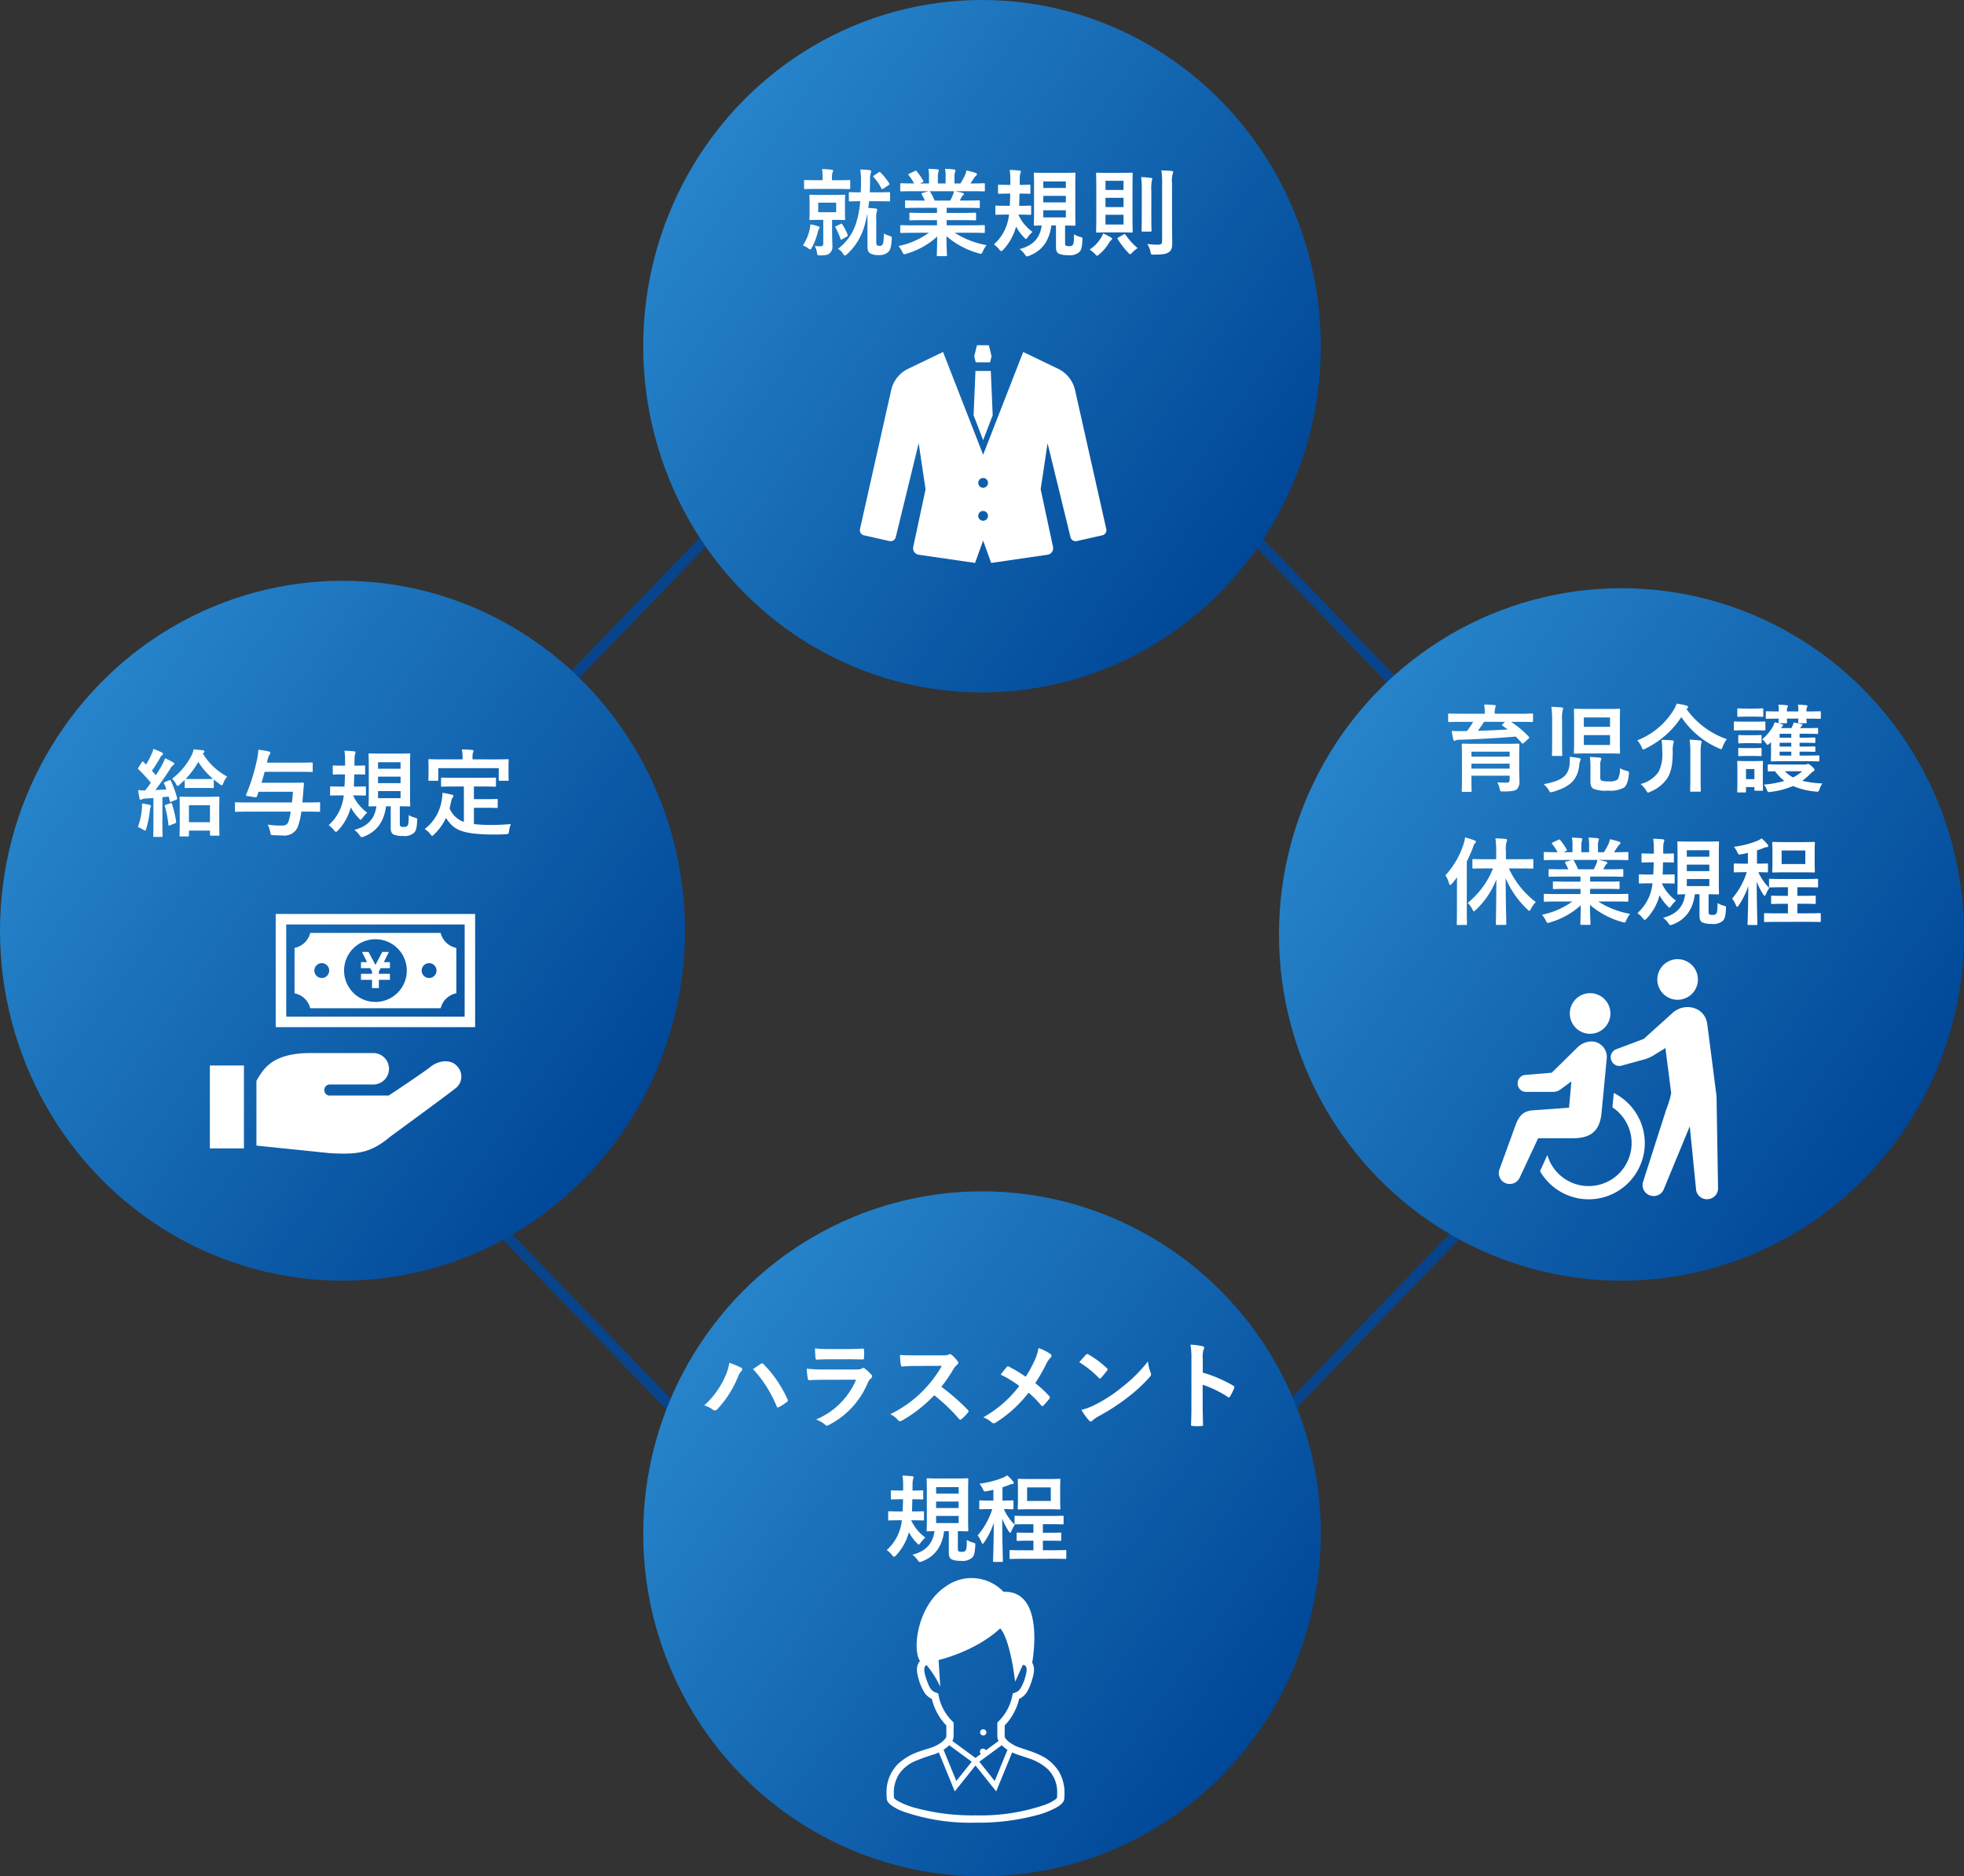
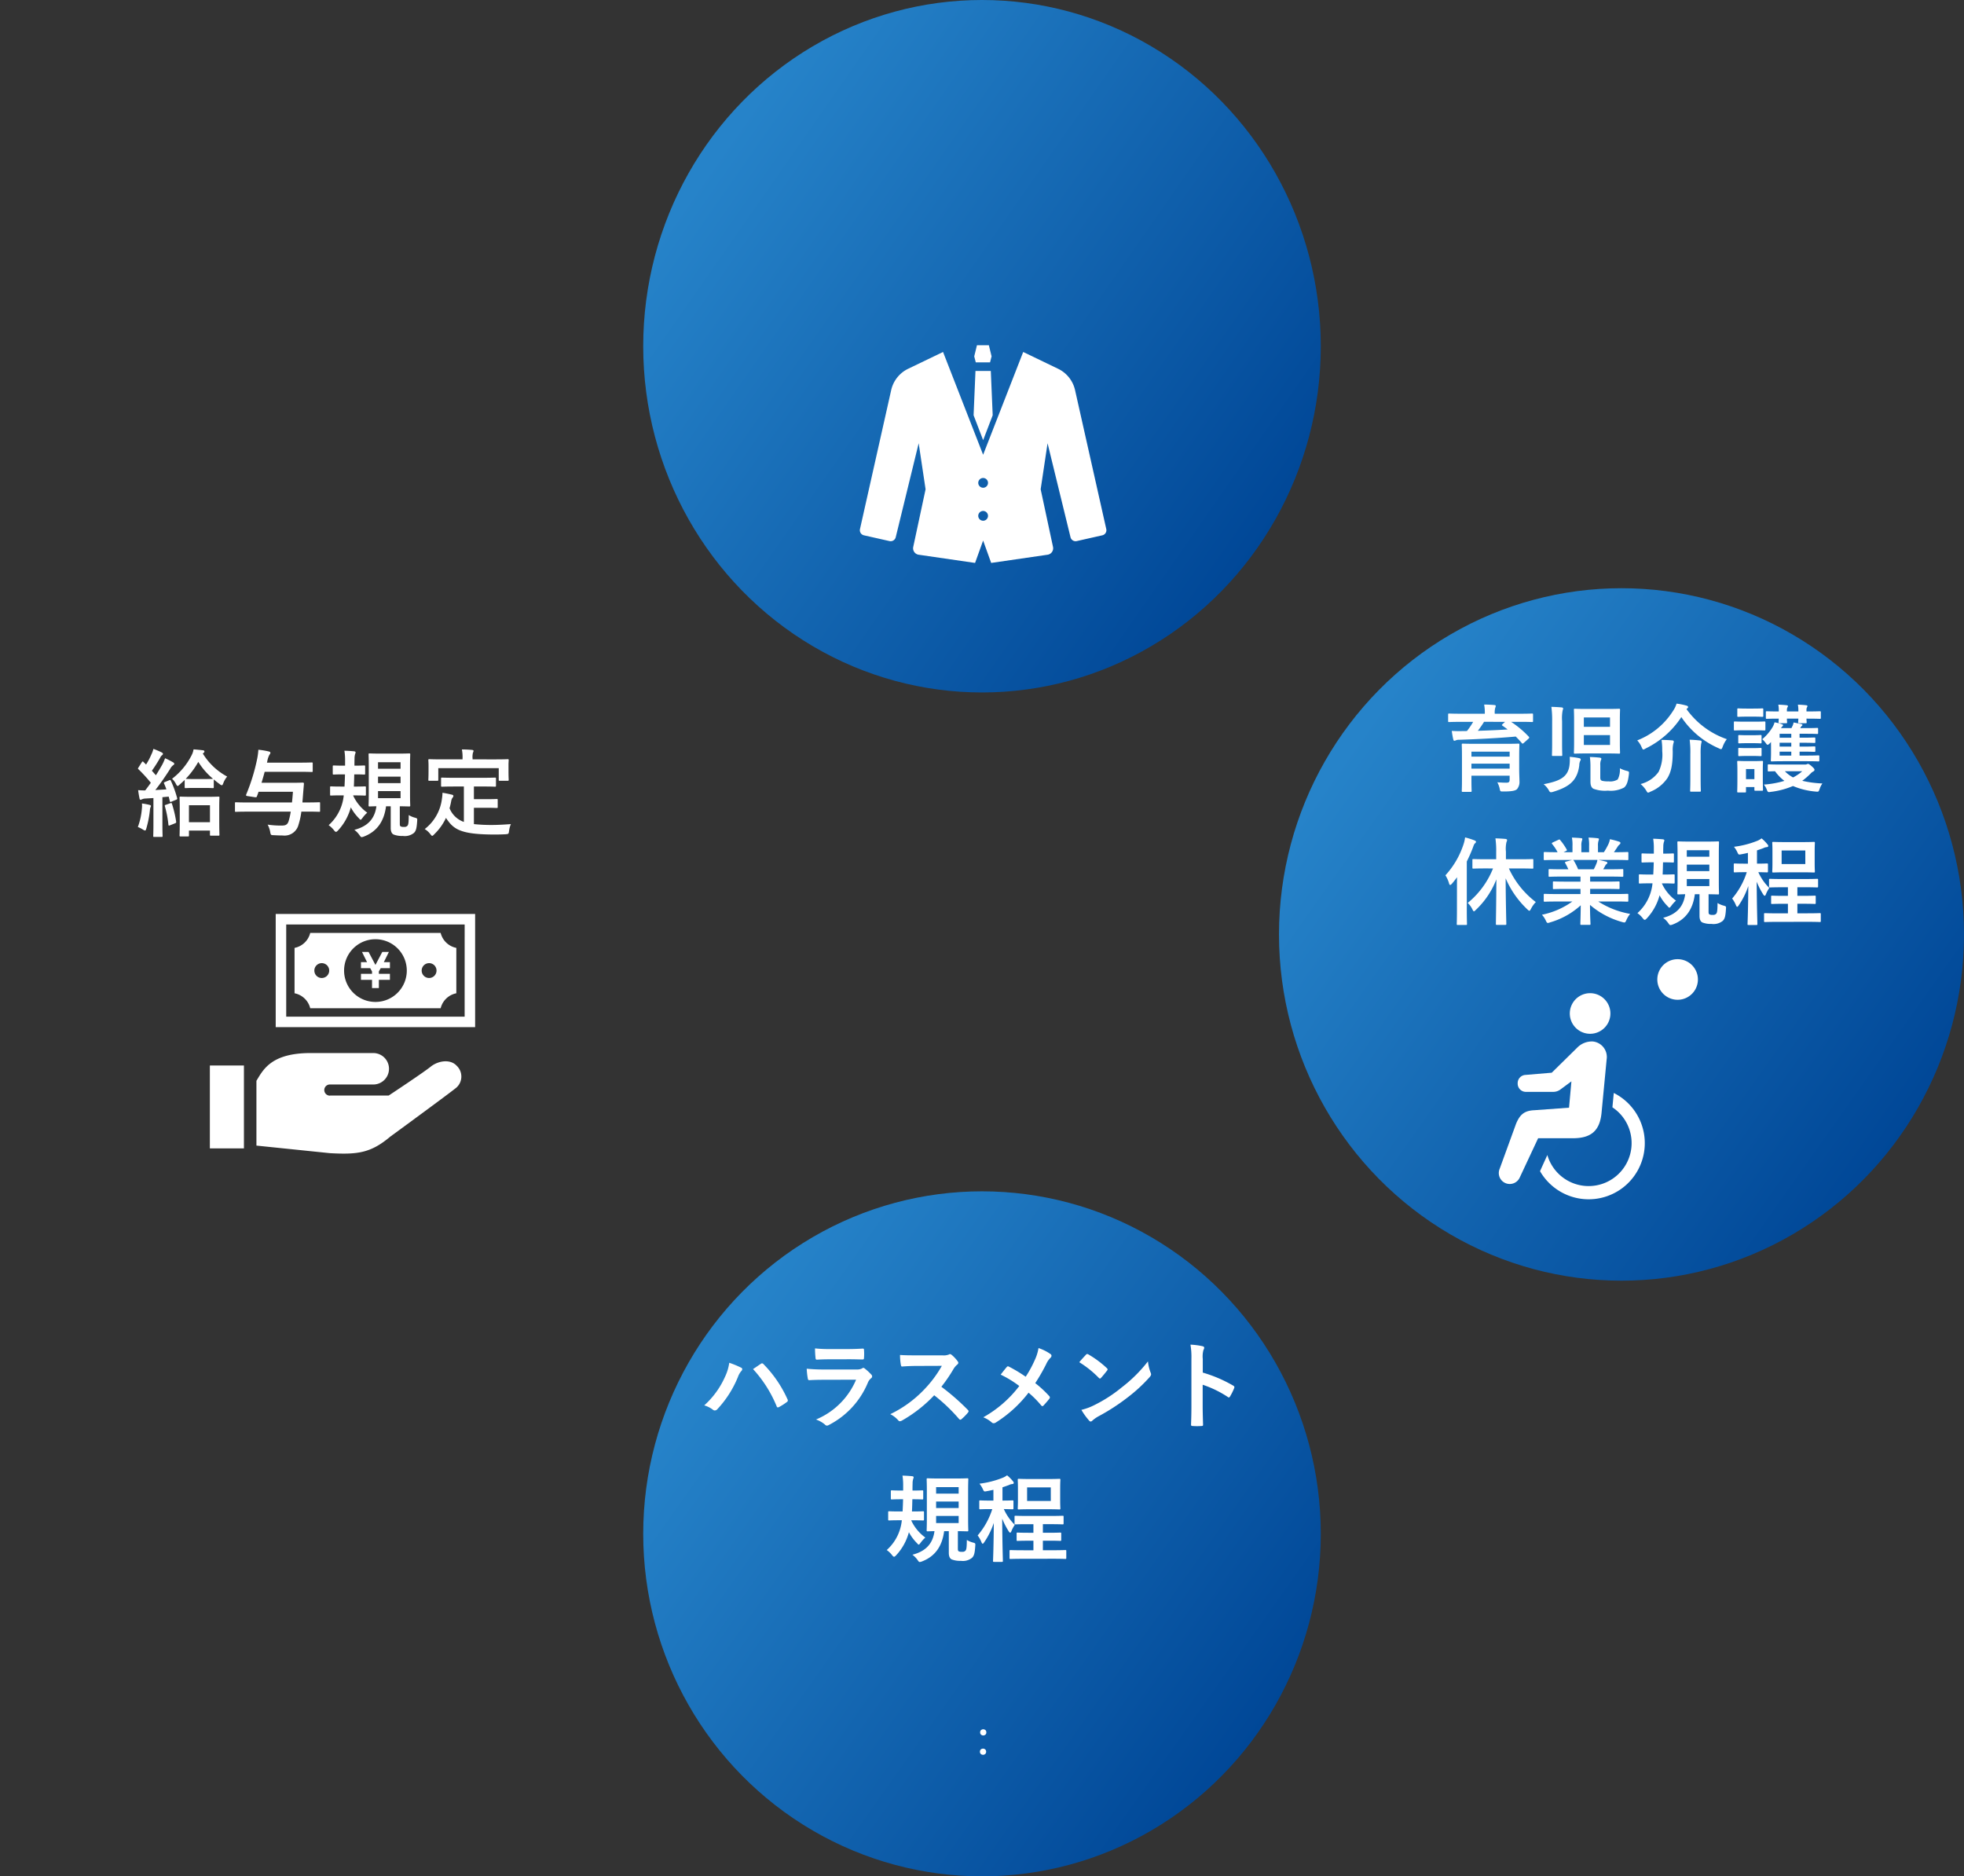
<svg xmlns="http://www.w3.org/2000/svg" width="370.181" height="353.661" viewBox="0 0 370.181 353.661">
  <rect x="0" y="0" width="370.181" height="353.661" fill="#333333" stroke="none" />
  <defs>
    <linearGradient id="a" x1="0.875" y1="0.836" x2="0.08" y2="0.266" gradientUnits="objectBoundingBox">
      <stop offset="0" stop-color="#004797" />
      <stop offset="1" stop-color="#2683c9" />
    </linearGradient>
  </defs>
  <g transform="translate(-979.909 -8935.502)">
    <g transform="translate(1164.76 8981.878) rotate(45)" fill="none">
      <path d="M0,0,194.938,3.587l3.587,194.938L3.587,194.938Z" stroke="none" />
-       <path d="M 2.038 2.038 L 5.551 192.974 L 196.487 196.487 L 192.974 5.551 L 2.038 2.038 M -1.52587890625e-05 -1.52587890625e-05 L 194.938 3.587 L 198.525 198.525 L 3.587 194.938 L -1.52587890625e-05 -1.52587890625e-05 Z" stroke="none" fill="#08448c" />
    </g>
    <ellipse cx="63.856" cy="65.259" rx="63.856" ry="65.259" transform="translate(1101.144 8935.502)" fill="url(#a)" />
-     <ellipse cx="64.557" cy="65.961" rx="64.557" ry="65.961" transform="translate(979.909 9044.969)" fill="url(#a)" />
    <ellipse cx="64.557" cy="65.259" rx="64.557" ry="65.259" transform="translate(1220.976 9046.372)" fill="url(#a)" />
-     <path d="M14.8-8.946c1.512,0,2.016.036,2.124.036.162,0,.18-.018.18-.2v-1.35c0-.18-.018-.2-.18-.2-.108,0-.612.036-2.124.036H13.284c.036-.7.054-1.422.054-2.142a5.19,5.19,0,0,1,.09-1.35,1.368,1.368,0,0,0,.108-.468c0-.126-.09-.2-.27-.234-.612-.054-1.134-.09-1.764-.108a16.453,16.453,0,0,1,.126,2.322c0,.684-.018,1.35-.054,1.98-1.458,0-1.926-.036-2.034-.036-.18,0-.2.018-.2.2v1.35c0,.18.018.2.2.2.09,0,.558-.036,1.944-.036a17.948,17.948,0,0,1-.648,3.654A9.549,9.549,0,0,1,7.29.018,2.989,2.989,0,0,1,8.28.99c.126.2.216.288.324.288s.234-.09.414-.252a11.579,11.579,0,0,0,3.276-5.364,22.548,22.548,0,0,0,.54-2.286c.018.324.018.7.018,1.134v5c0,.738.144,1.17.54,1.386a3.111,3.111,0,0,0,1.62.306A2.408,2.408,0,0,0,16.758.63c.36-.36.576-.864.666-2.412.036-.468-.018-.5-.468-.648a4.8,4.8,0,0,1-1.008-.432c-.054,1.386-.09,1.8-.252,2.052a.572.572,0,0,1-.576.27.634.634,0,0,1-.468-.126c-.108-.09-.144-.252-.144-.612V-5.526a4.447,4.447,0,0,1,.09-1.458.885.885,0,0,0,.09-.36c0-.108-.09-.2-.288-.234L13-7.686l.162-1.26ZM4.05-10.134c-1.368,0-1.818-.036-1.944-.036-.18,0-.2.018-.2.2,0,.108.036.468.036,1.386v1.6c0,.918-.036,1.26-.036,1.386,0,.18.018.2.2.2.126,0,.576-.036,1.944-.036h.468v4.428c0,.414-.144.558-.666.558a7.646,7.646,0,0,1-.936-.072,3.8,3.8,0,0,1,.4,1.206c.09.576.09.576.648.576.972-.018,1.3-.054,1.674-.324a1.642,1.642,0,0,0,.594-1.53c0-.72-.054-1.6-.054-3.114V-5.436h.342c1.368,0,1.818.036,1.926.036.18,0,.2-.018.2-.2,0-.108-.036-.468-.036-1.386v-1.6c0-.918.036-1.278.036-1.386,0-.18-.018-.2-.2-.2-.108,0-.558.036-1.926.036Zm2.9,3.258H3.564v-1.8H6.948Zm.18-4.392c1.6,0,2.16.036,2.268.036.18,0,.2-.018.2-.18v-1.332c0-.18-.018-.2-.2-.2-.108,0-.666.036-2.268.036H6.156v-.432a2.86,2.86,0,0,1,.108-1.008.838.838,0,0,0,.108-.36c0-.09-.108-.162-.288-.18-.594-.072-1.152-.108-1.8-.126a8.557,8.557,0,0,1,.108,1.656v.45H3.33c-1.6,0-2.142-.036-2.25-.036-.162,0-.18.018-.18.2v1.332c0,.162.018.18.18.18.108,0,.648-.036,2.25-.036ZM.666-.612a3.616,3.616,0,0,1,1.08.594.62.62,0,0,0,.306.162c.108,0,.18-.108.342-.4a12.351,12.351,0,0,0,1.08-2.826,2.157,2.157,0,0,1,.234-.648A.463.463,0,0,0,3.834-4c0-.126-.072-.144-.27-.216A7.858,7.858,0,0,0,2.088-4.59a5.7,5.7,0,0,1-.144.99A8.627,8.627,0,0,1,.666-.612ZM14.094-13.806c-.2.144-.216.18-.09.324A8.337,8.337,0,0,1,15.48-11.34c.09.144.162.144.342.036l.972-.648c.234-.162.234-.216.144-.378A10.809,10.809,0,0,0,15.3-14.364c-.072-.072-.108-.108-.162-.108a.45.45,0,0,0-.2.09ZM6.966-4.266c-.234.108-.252.108-.144.288a11.724,11.724,0,0,1,.936,2.124c.072.18.126.18.36.054l.864-.5c.18-.108.2-.162.144-.306A11.275,11.275,0,0,0,8.118-4.572c-.108-.18-.144-.18-.36-.072Zm17.46,1.26A14.949,14.949,0,0,1,18.684-.5,4.3,4.3,0,0,1,19.4.576c.162.342.234.468.4.468a1.381,1.381,0,0,0,.414-.108,14.58,14.58,0,0,0,5.778-3.222C25.974-.144,25.92.9,25.92,1.206c0,.18.018.2.18.2h1.53c.18,0,.2-.018.2-.2,0-.306-.09-1.422-.09-3.564A15.716,15.716,0,0,0,33.786.864a1.926,1.926,0,0,0,.414.09c.18,0,.252-.126.4-.468a5.106,5.106,0,0,1,.7-1.152A16.333,16.333,0,0,1,29.3-3.006h3.2c1.62,0,2.16.036,2.268.036.18,0,.2-.018.2-.2V-4.23c0-.2-.018-.216-.2-.216-.108,0-.648.036-2.268.036H27.774v-.972h2.862c1.764,0,2.376.036,2.484.036.18,0,.2-.018.2-.2V-6.57c0-.2-.018-.216-.2-.216-.108,0-.72.036-2.484.036H27.774V-7.7H31.41c1.728,0,2.3.036,2.412.036.18,0,.2-.018.2-.18V-8.91c0-.18-.018-.2-.2-.2-.108,0-.684.036-2.412.036H30.24l.324-.576a1.255,1.255,0,0,1,.252-.378.312.312,0,0,0,.2-.27c0-.108-.09-.18-.234-.216-.54-.144-.954-.234-1.422-.324h3.15c1.62,0,2.16.036,2.268.036.18,0,.2-.018.2-.2v-1.116c0-.2-.018-.216-.2-.216-.108,0-.648.036-2.268.036h-.252c.252-.36.5-.72.738-1.1a1.815,1.815,0,0,1,.306-.342.371.371,0,0,0,.18-.306c0-.09-.072-.18-.234-.234a15.086,15.086,0,0,0-1.746-.468,3.439,3.439,0,0,1-.306.972,13.347,13.347,0,0,1-.828,1.476H29.25v-1.188a2.812,2.812,0,0,1,.108-.99.847.847,0,0,0,.072-.288c0-.09-.072-.144-.234-.162a17.319,17.319,0,0,0-1.728-.126,7.141,7.141,0,0,1,.108,1.584v1.17H26.118v-1.188a2.812,2.812,0,0,1,.108-.99.946.946,0,0,0,.072-.306q0-.135-.216-.162c-.486-.054-1.188-.09-1.746-.108a7.055,7.055,0,0,1,.108,1.566v1.188H22.77l.432-.216c.234-.126.234-.144.144-.306a10.747,10.747,0,0,0-1.206-1.746c-.108-.144-.162-.162-.342-.072l-1.044.486c-.216.108-.252.18-.144.306a8.549,8.549,0,0,1,1.026,1.548H21.51c-1.62,0-2.16-.036-2.268-.036-.2,0-.216.018-.216.216V-11c0,.18.018.2.216.2.108,0,.648-.036,2.268-.036h2.88l-1.17.324c-.234.072-.216.144-.126.306.2.342.378.7.576,1.134h-1.1c-1.728,0-2.3-.036-2.412-.036-.2,0-.216.018-.216.2v1.062c0,.162.018.18.216.18.108,0,.684-.036,2.412-.036h3.384v.954H23.418c-1.746,0-2.376-.036-2.484-.036-.18,0-.18.018-.18.216v1.026c0,.18,0,.2.18.2.108,0,.738-.036,2.484-.036h2.538v.972H21.51c-1.62,0-2.16-.036-2.268-.036-.2,0-.216.018-.216.216v1.062c0,.18.018.2.216.2.108,0,.648-.036,2.268-.036Zm1.08-6.066a11.293,11.293,0,0,0-.81-1.62c-.054-.072-.09-.126-.144-.144h4.59a3.3,3.3,0,0,1-.2.72c-.18.432-.324.738-.486,1.044Zm24.588,4.7c1.188.018,1.638.036,1.764.036.18,0,.2-.018.2-.2,0-.108-.036-.774-.036-2.16v-5.22c0-1.422.036-2.088.036-2.2,0-.2-.018-.216-.2-.216-.126,0-.63.036-2.142.036h-3.15c-1.512,0-2.034-.036-2.142-.036-.2,0-.216.018-.216.216,0,.108.036.774.036,2.2V-6.7c0,1.386-.036,2.034-.036,2.16,0,.18.018.2.216.2.072,0,.414-.018,1.26-.036-.306,2.358-1.638,3.8-4.158,4.446a4.439,4.439,0,0,1,.954.972c.2.288.27.4.432.4a1.381,1.381,0,0,0,.414-.108C45.72.414,47.124-1.44,47.5-4.374h.882v4.1c0,.648.2,1.062.54,1.224a4.268,4.268,0,0,0,1.728.27,2.747,2.747,0,0,0,2.07-.54c.414-.36.558-.864.648-2.268.036-.486.036-.5-.4-.63a4.219,4.219,0,0,1-1.188-.5C51.768-1.53,51.75-.864,51.5-.666a.738.738,0,0,1-.612.18,1.191,1.191,0,0,1-.63-.09c-.144-.09-.162-.252-.162-.558Zm.144-1.53H45.99V-7.236h4.248ZM45.99-8.73V-9.954h4.248V-8.73Zm0-3.942h4.248v1.224H45.99Zm-4.428,2.286c1.278,0,1.692.036,1.8.036.18,0,.2-.018.2-.2v-1.314c0-.18-.018-.2-.2-.2-.108,0-.522.036-1.782.036h-.036c0-.45,0-.882.018-1.3a3.035,3.035,0,0,1,.108-.882.988.988,0,0,0,.09-.324c0-.108-.108-.18-.288-.2-.612-.054-1.134-.09-1.818-.108A11.115,11.115,0,0,1,39.78-13v.972h-.342c-1.26,0-1.674-.036-1.782-.036-.18,0-.2.018-.2.2v1.314c0,.18.018.2.2.2.108,0,.522-.036,1.782-.036h.324c-.018.828-.054,1.62-.09,2.3H39.06c-1.368,0-1.818-.036-1.926-.036-.162,0-.18.018-.18.2v1.314c0,.2.018.216.18.216.108,0,.558-.036,1.926-.036h.468A8.651,8.651,0,0,1,36.684-.81a4.732,4.732,0,0,1,.972.918c.18.234.288.342.414.342.108,0,.234-.108.432-.324a10.24,10.24,0,0,0,2.358-4.3,8.543,8.543,0,0,0,1.494,2.034c.18.2.27.306.36.306s.18-.126.36-.36a6.247,6.247,0,0,1,.882-.972,8.292,8.292,0,0,1-2.646-3.2v-.054h.252c1.368,0,1.818.036,1.926.036.2,0,.216-.018.216-.216V-7.92c0-.18-.018-.2-.216-.2-.108,0-.558.036-1.926.036h-.126c.036-.7.054-1.494.072-2.3Zm16.56-3.906c-1.4,0-1.854-.036-1.98-.036-.18,0-.2.018-.2.2,0,.108.036.846.036,2.412V-5.67c0,1.584-.036,2.3-.036,2.43,0,.18.018.2.2.2.126,0,.576-.036,1.98-.036H60.66c1.386,0,1.854.036,1.98.036.18,0,.2-.018.2-.2,0-.108-.036-.846-.036-2.43v-6.048c0-1.566.036-2.3.036-2.412,0-.18-.018-.2-.2-.2-.126,0-.594.036-1.98.036ZM61.11-4.554h-3.4V-6.39h3.4Zm-3.4-3.294V-9.594h3.4v1.746Zm3.4-4.95v1.728h-3.4V-12.8Zm9.144.54a5.6,5.6,0,0,1,.108-1.818.844.844,0,0,0,.108-.378c0-.09-.108-.18-.288-.2q-.945-.081-1.944-.108a14.827,14.827,0,0,1,.144,2.556V-1.458c0,.576-.216.7-.792.7a15.87,15.87,0,0,1-2-.126A4.285,4.285,0,0,1,66.186.54c.108.594.108.576.684.576,1.728,0,2.268-.126,2.772-.45.522-.36.648-.882.648-1.764,0-.9-.036-2.286-.036-3.546ZM64.548-5.976c0,1.71-.036,2.43-.036,2.556,0,.18.018.2.2.2h1.476c.18,0,.2-.018.2-.2,0-.108-.036-.846-.036-2.556v-4.842a9.121,9.121,0,0,1,.072-1.926,1.43,1.43,0,0,0,.108-.4c0-.108-.072-.18-.252-.2a15.469,15.469,0,0,0-1.854-.144,19.242,19.242,0,0,1,.126,2.682ZM54.72.162a5.461,5.461,0,0,1,1.08.9c.162.18.252.252.342.252.108,0,.216-.09.432-.288a8.5,8.5,0,0,0,1.854-2.214,1.387,1.387,0,0,1,.36-.414.3.3,0,0,0,.162-.27c0-.09-.054-.162-.216-.252a13.677,13.677,0,0,0-1.458-.756,3.259,3.259,0,0,1-.36.756A6.9,6.9,0,0,1,54.72.162Zm5.454-2.3c-.216.126-.252.18-.144.342A15.554,15.554,0,0,0,61.956.72c.216.216.306.324.414.324.09,0,.18-.09.342-.27a5.793,5.793,0,0,1,1.062-.882,12.446,12.446,0,0,1-2.286-2.52c-.108-.162-.144-.18-.36-.054Z" transform="translate(1130.563 8982.377)" fill="#fff" />
    <ellipse cx="63.856" cy="64.557" rx="63.856" ry="64.557" transform="translate(1101.144 9160.049)" fill="url(#a)" />
    <path d="M10.152,1.314c.18,0,.2-.018.2-.2v-.9h3.96V.99c0,.162.018.18.2.18h1.386c.18,0,.2-.018.2-.18,0-.108-.036-.612-.036-3.24V-4.068c0-1.3.036-1.836.036-1.944,0-.162-.018-.18-.2-.18-.108,0-.612.036-2.088.036H10.89c-1.476,0-1.98-.036-2.106-.036-.18,0-.2.018-.2.18,0,.108.036.648.036,2.25v1.6c0,2.664-.036,3.168-.036,3.276,0,.18.018.2.2.2Zm.2-5.886h3.96v3.2H10.35ZM5.868-8.964c-.252.108-.27.144-.2.324A11.252,11.252,0,0,1,6.1-7.56c-.7.054-1.4.09-2.088.126.864-1.08,1.836-2.484,2.772-3.942a2.142,2.142,0,0,1,.594-.738c.144-.072.2-.144.2-.27,0-.108-.054-.18-.216-.27a14.622,14.622,0,0,0-1.512-.774A9.067,9.067,0,0,1,5.31-12.2c-.378.666-.774,1.332-1.188,1.98l-.756-.846a27.569,27.569,0,0,0,1.584-2.5A1.1,1.1,0,0,1,5.292-14c.09-.072.162-.144.162-.234,0-.108-.054-.18-.234-.288a15.146,15.146,0,0,0-1.566-.666,5.5,5.5,0,0,1-.414,1.116,12.725,12.725,0,0,1-.972,1.836L1.8-12.708q-.108-.108-.162-.108c-.054,0-.108.054-.18.162l-.594.936c-.126.2-.18.252-.018.378A27.888,27.888,0,0,1,3.168-8.8c-.342.486-.7.972-1.062,1.44-.414,0-.864-.018-1.332-.054.072.576.162,1.08.252,1.512.036.18.072.306.2.306a.685.685,0,0,0,.27-.09,1.749,1.749,0,0,1,.666-.144l1.494-.09v4.77c0,1.656-.036,2.25-.036,2.358,0,.18.018.2.2.2H5.184c.18,0,.2-.018.2-.2,0-.09-.036-.7-.036-2.358V-6.084l1.188-.108.2.81c.036.2.09.234.306.144l.846-.342c.234-.09.288-.144.234-.342a19.5,19.5,0,0,0-1.17-3.24c-.09-.18-.108-.2-.342-.108ZM13.212-7.83c1.134,0,1.494.036,1.62.036.18,0,.2-.018.2-.216V-9.432a14.173,14.173,0,0,0,1.116.882.782.782,0,0,0,.4.216c.108,0,.18-.126.288-.414a4.217,4.217,0,0,1,.72-1.224,12.07,12.07,0,0,1-4.59-4.338l.144-.126a.32.32,0,0,0,.162-.27c0-.09-.072-.18-.234-.216-.576-.072-1.224-.126-1.818-.18a3.574,3.574,0,0,1-.36,1.1,12.921,12.921,0,0,1-3.69,4.446,3.477,3.477,0,0,1,.72.954c.144.27.234.4.324.4s.2-.09.378-.252c.324-.288.648-.576.954-.882V-8.01c0,.2.018.216.2.216.108,0,.45-.036,1.62-.036Zm1.62-1.71c-.126,0-.486.036-1.62.036H11.358c-1.17,0-1.512-.036-1.62-.036a15.729,15.729,0,0,0,2.376-3.2,13.171,13.171,0,0,0,2.79,3.2ZM.72-.468A6.481,6.481,0,0,1,1.656,0a1.142,1.142,0,0,0,.432.2c.108,0,.144-.126.234-.4a19.408,19.408,0,0,0,.666-3.384A2.168,2.168,0,0,1,3.1-4.176a.478.478,0,0,0,.09-.252c0-.09-.09-.162-.306-.216A13.15,13.15,0,0,0,1.494-4.9a4.651,4.651,0,0,1-.018,1.008A12.676,12.676,0,0,1,.72-.468ZM6.03-4.662c-.216.072-.27.09-.216.288A19.5,19.5,0,0,1,6.48-.9c.018.18.054.216.324.108l.9-.36c.234-.09.252-.144.234-.342a20.952,20.952,0,0,0-.774-3.294c-.072-.2-.09-.234-.306-.162Zm23.508,1.3a12.524,12.524,0,0,1-.414,1.836c-.252.738-.72.792-1.386.792a17.3,17.3,0,0,1-2.556-.18,4.614,4.614,0,0,1,.486,1.4c.108.576.126.576.684.594.63.036,1.206.054,1.674.054A2.72,2.72,0,0,0,31-.882a14.386,14.386,0,0,0,.54-2.484h1.116c1.584,0,2.124.036,2.232.036.18,0,.18-.018.18-.2V-4.914c0-.2,0-.216-.18-.216-.108,0-.648.036-2.232.036h-.918l.126-1.6L32.022-8.6c0-.18-.054-.234-.234-.234-.108,0-.63.036-2.25.036H24.03c.216-.7.414-1.386.594-2.07H31.14c1.674,0,2.232.036,2.34.036.18,0,.2-.018.2-.2v-1.4c0-.18-.018-.2-.2-.2-.108,0-.666.036-2.34.036H25.056l.054-.216a4.117,4.117,0,0,1,.414-1.278.573.573,0,0,0,.18-.36c0-.108-.072-.2-.306-.252a13.933,13.933,0,0,0-1.962-.324,12.772,12.772,0,0,1-.2,1.584,36.26,36.26,0,0,1-2.088,6.84c-.072.18-.036.27.234.306l1.422.216c.252.018.288.018.36-.162.108-.288.216-.576.306-.864h6.48c-.054.756-.108,1.422-.18,2.016H21.456c-1.6,0-2.142-.036-2.25-.036-.18,0-.18.018-.18.216v1.386c0,.18,0,.2.18.2.108,0,.648-.036,2.25-.036ZM50.094-4.374c1.188.018,1.638.036,1.764.036.18,0,.2-.018.2-.2,0-.108-.036-.774-.036-2.16v-5.22c0-1.422.036-2.088.036-2.2,0-.2-.018-.216-.2-.216-.126,0-.63.036-2.142.036h-3.15c-1.512,0-2.034-.036-2.142-.036-.2,0-.216.018-.216.216,0,.108.036.774.036,2.2V-6.7c0,1.386-.036,2.034-.036,2.16,0,.18.018.2.216.2.072,0,.414-.018,1.26-.036-.306,2.358-1.638,3.8-4.158,4.446a4.439,4.439,0,0,1,.954.972c.2.288.27.4.432.4a1.381,1.381,0,0,0,.414-.108C45.72.414,47.124-1.44,47.5-4.374h.882v4.1c0,.648.2,1.062.54,1.224a4.268,4.268,0,0,0,1.728.27,2.747,2.747,0,0,0,2.07-.54c.414-.36.558-.864.648-2.268.036-.486.036-.5-.4-.63a4.219,4.219,0,0,1-1.188-.5C51.768-1.53,51.75-.864,51.5-.666a.738.738,0,0,1-.612.18,1.191,1.191,0,0,1-.63-.09c-.144-.09-.162-.252-.162-.558Zm.144-1.53H45.99V-7.236h4.248ZM45.99-8.73V-9.954h4.248V-8.73Zm0-3.942h4.248v1.224H45.99Zm-4.428,2.286c1.278,0,1.692.036,1.8.036.18,0,.2-.018.2-.2v-1.314c0-.18-.018-.2-.2-.2-.108,0-.522.036-1.782.036h-.036c0-.45,0-.882.018-1.3a3.035,3.035,0,0,1,.108-.882.988.988,0,0,0,.09-.324c0-.108-.108-.18-.288-.2-.612-.054-1.134-.09-1.818-.108A11.115,11.115,0,0,1,39.78-13v.972h-.342c-1.26,0-1.674-.036-1.782-.036-.18,0-.2.018-.2.2v1.314c0,.18.018.2.2.2.108,0,.522-.036,1.782-.036h.324c-.018.828-.054,1.62-.09,2.3H39.06c-1.368,0-1.818-.036-1.926-.036-.162,0-.18.018-.18.2v1.314c0,.2.018.216.18.216.108,0,.558-.036,1.926-.036h.468A8.651,8.651,0,0,1,36.684-.81a4.732,4.732,0,0,1,.972.918c.18.234.288.342.414.342.108,0,.234-.108.432-.324a10.24,10.24,0,0,0,2.358-4.3,8.543,8.543,0,0,0,1.494,2.034c.18.2.27.306.36.306s.18-.126.36-.36a6.247,6.247,0,0,1,.882-.972,8.292,8.292,0,0,1-2.646-3.2v-.054h.252c1.368,0,1.818.036,1.926.036.2,0,.216-.018.216-.216V-7.92c0-.18-.018-.2-.216-.2-.108,0-.558.036-1.926.036h-.126c.036-.7.054-1.494.072-2.3ZM62.172-8.1v6.678A4.49,4.49,0,0,1,59.472-4c.126-.45.234-.918.324-1.422a1.508,1.508,0,0,1,.234-.558.557.557,0,0,0,.162-.342c0-.126-.09-.2-.342-.252-.522-.126-1.116-.252-1.71-.342a8.576,8.576,0,0,1-.108,1.152,8.522,8.522,0,0,1-3.24,5.688,3.913,3.913,0,0,1,1.044.936c.18.234.27.342.36.342.108,0,.216-.108.4-.306a10.255,10.255,0,0,0,2.2-3.078C60.21-.036,61.47.936,67.914.954c.72,0,1.44-.018,2.124-.054.558-.054.576-.054.648-.612a4.937,4.937,0,0,1,.342-1.3c-1.188.09-2.466.162-3.492.162a30.362,30.362,0,0,1-3.474-.162V-4.086h2.2c1.476,0,1.962.036,2.07.036.2,0,.216-.018.216-.18V-5.544c0-.18-.018-.2-.216-.2-.108,0-.594.036-2.07.036h-2.2V-8.1h1.53c1.728,0,2.322.036,2.43.036.18,0,.2-.018.2-.2V-9.576c0-.18-.018-.2-.2-.2-.108,0-.7.036-2.43.036H60.516c-1.746,0-2.322-.036-2.43-.036-.2,0-.216.018-.216.2v1.314c0,.18.018.2.216.2.108,0,.684-.036,2.43-.036Zm1.638-5.112v-.18a3.222,3.222,0,0,1,.072-1.08.841.841,0,0,0,.108-.342c0-.108-.108-.162-.27-.18-.612-.054-1.26-.09-1.926-.09a7.246,7.246,0,0,1,.126,1.71v.162H58.068c-1.692,0-2.268-.036-2.394-.036-.18,0-.2.018-.2.18,0,.126.036.432.036,1.1v.612c0,1.6-.036,1.854-.036,1.98,0,.18.018.2.2.2h1.458c.2,0,.216-.018.216-.2v-2.178H68.742v2.178c0,.18.018.2.2.2h1.476c.18,0,.2-.018.2-.2,0-.108-.036-.378-.036-1.98v-.774c0-.5.036-.81.036-.936,0-.162-.018-.18-.2-.18-.108,0-.7.036-2.376.036Z" transform="translate(1005.171 9091.844)" fill="#fff" />
    <path d="M-21.6-5.328c0-1.386.036-2.106.036-2.214,0-.2-.018-.216-.2-.216-.108,0-.738.036-2.466.036h-5.508c-1.746,0-2.358-.036-2.484-.036-.18,0-.2.018-.2.216,0,.108.036.72.036,2.07v4.59c0,1.332-.036,1.908-.036,2.016,0,.18.018.2.2.2h1.458c.18,0,.2-.018.2-.2,0-.09-.036-.72-.036-2.034v-.81h7.2v.72c0,.45-.144.594-.612.594-.486,0-.936-.018-1.71-.072A4.522,4.522,0,0,1-25.254.846c.09.432.144.414.7.414,1.6,0,2.214-.144,2.538-.432a2.1,2.1,0,0,0,.468-1.494c0-.432-.054-1.422-.054-2.268Zm-1.8-.918v.936h-7.2v-.936Zm-7.2,3.2v-.936h7.2v.936Zm.324-8.82a13.333,13.333,0,0,1-1.17,1.728c-.342.018-.7.018-1.008.018-.612.018-1.206,0-1.854-.036.072.522.18,1.206.288,1.62.036.162.09.234.216.234a.586.586,0,0,0,.252-.072,1.294,1.294,0,0,1,.612-.108c3.222-.108,7.632-.324,10.692-.612.4.4.792.81,1.152,1.242.126.144.2.108.36-.036l.882-.792c.108-.108.144-.162.144-.234a.249.249,0,0,0-.09-.162,18.235,18.235,0,0,0-3.33-2.79h1.674c1.6,0,2.142.036,2.25.036.2,0,.216-.018.216-.2V-13.23c0-.18-.018-.2-.216-.2-.108,0-.648.036-2.25.036h-4.752v-.054a3.23,3.23,0,0,1,.09-1.044,1.94,1.94,0,0,0,.108-.36c0-.09-.09-.162-.27-.18-.63-.054-1.278-.09-1.926-.09a7.98,7.98,0,0,1,.126,1.674v.054h-4.464c-1.6,0-2.142-.036-2.25-.036-.18,0-.2.018-.2.216v1.188c0,.18.018.2.2.2.108,0,.648-.036,2.25-.036Zm6.012,0-.468.432c-.162.162-.162.2,0,.306.324.234.648.45.954.7-1.746.108-3.762.2-5.616.252a19.669,19.669,0,0,0,1.17-1.692Zm15.444-2.43c-1.6,0-2.16-.036-2.268-.036-.18,0-.2.018-.2.2,0,.108.036.7.036,1.98v4.1c0,1.278-.036,1.854-.036,1.98,0,.18.018.2.2.2.108,0,.666-.036,2.268-.036h3.762c1.6,0,2.16.036,2.268.036.18,0,.2-.018.2-.2,0-.108-.036-.7-.036-1.98v-4.1c0-1.278.036-1.872.036-1.98,0-.18-.018-.2-.2-.2-.108,0-.666.036-2.268.036Zm4.338,6.786H-9.414V-9.36h4.932ZM-9.414-12.69h4.932v1.764H-9.414Zm3.1,9.018a2.493,2.493,0,0,1,.09-.9.764.764,0,0,0,.108-.342c0-.09-.126-.18-.27-.2-.63-.072-1.242-.108-1.89-.126a13.718,13.718,0,0,1,.108,1.854v2.79c0,.792.234,1.17.576,1.35A6.243,6.243,0,0,0-4.878,1.1,5.33,5.33,0,0,0-1.836.522c.522-.414.774-1.224.918-2.556.036-.468.036-.468-.432-.594a5.825,5.825,0,0,1-1.278-.486,3.885,3.885,0,0,1-.4,2.106,2.681,2.681,0,0,1-1.746.36A4.133,4.133,0,0,1-5.994-.756c-.216-.09-.324-.216-.324-.63ZM-15.39-7.848c0,1.422-.036,2.106-.036,2.214,0,.18.018.2.2.2h1.53c.2,0,.216-.018.216-.2,0-.09-.036-.792-.036-2.214v-4.176a7.587,7.587,0,0,1,.108-2,1.32,1.32,0,0,0,.09-.36c0-.09-.09-.18-.27-.2q-.945-.081-1.944-.108a18.976,18.976,0,0,1,.144,2.718Zm-1.6,7.74A3.951,3.951,0,0,1-16.074.936c.18.342.27.468.45.468a1.53,1.53,0,0,0,.4-.072c2.808-.864,4.572-1.926,4.95-5a2.045,2.045,0,0,1,.162-.81.546.546,0,0,0,.108-.306c0-.126-.108-.2-.36-.252a13.564,13.564,0,0,0-1.71-.234,8.452,8.452,0,0,1-.054,1.656C-12.456-1.314-14.166-.666-16.992-.108ZM10.062-14.382c.126-.108.18-.18.18-.27,0-.126-.144-.234-.306-.27A11.826,11.826,0,0,0,8.064-15.3a4.894,4.894,0,0,1-.63,1.314A13.993,13.993,0,0,1,.648-8.37a4.232,4.232,0,0,1,.828,1.278c.144.306.216.45.324.45a1.142,1.142,0,0,0,.432-.2,16.877,16.877,0,0,0,6.732-5.922A16.327,16.327,0,0,0,16.02-6.876a1.416,1.416,0,0,0,.414.162c.144,0,.2-.144.324-.468A5.308,5.308,0,0,1,17.532-8.6a15.612,15.612,0,0,1-7.6-5.67ZM1.278-.144A5.055,5.055,0,0,1,2.34,1.08c.162.288.252.4.36.4a1.345,1.345,0,0,0,.432-.18,7.012,7.012,0,0,0,3.2-2.556c.7-1.152,1.008-2.52,1.008-5.04a5.34,5.34,0,0,1,.108-1.458,1.135,1.135,0,0,0,.09-.4c0-.126-.108-.2-.306-.216-.594-.054-1.368-.09-2-.09a12.99,12.99,0,0,1,.126,2.106A7.451,7.451,0,0,1,4.68-2.448,5.9,5.9,0,0,1,1.278-.144Zm9.378-1.062c0,1.476-.036,2.2-.036,2.322,0,.162.018.18.2.18h1.6c.2,0,.216-.018.216-.18,0-.108-.036-.846-.036-2.322V-5.76A12.672,12.672,0,0,1,12.69-7.7a2,2,0,0,0,.09-.45c0-.108-.09-.18-.27-.2-.594-.072-1.278-.126-1.98-.144a18.752,18.752,0,0,1,.126,2.754Zm15.21-6.858c-.018.27,0,.558,0,.882v1.008c0,.918-.036,1.422-.036,1.566,0,.18,0,.2.2.2.108,0,.666-.036,2.3-.036h4.14c1.638,0,2.2.036,2.3.036.18,0,.2-.018.2-.2v-.72c0-.2-.018-.216-.2-.216-.108,0-.666.036-2.3.036H31.248v-.738h.864c1.152,0,1.8.036,1.908.036.18,0,.2-.018.2-.216V-7.02c0-.2-.018-.216-.2-.216-.108,0-.756.036-1.926.036h-.846v-.72h.846c1.17,0,1.8.036,1.908.036.2,0,.216-.018.216-.2v-.63c0-.18-.018-.2-.216-.2-.108,0-.738.036-1.908.036h-.846v-.738h1.26c1.458,0,1.926.036,2.034.036.18,0,.2-.018.2-.2v-.738c0-.18-.018-.2-.2-.2-.108,0-.576.036-2.034.036H31.374l.054-.09a1.069,1.069,0,0,1,.234-.324.232.232,0,0,0,.126-.2c0-.054-.054-.108-.18-.144-.414-.09-.972-.216-1.494-.306a2.3,2.3,0,0,1-.162.576l-.234.486h-1.98A1.849,1.849,0,0,1,27.99-11a.31.31,0,0,0,.144-.234c0-.09-.036-.108-.27-.2a8.612,8.612,0,0,0-1.332-.342,3.687,3.687,0,0,1-.4.954A9.279,9.279,0,0,1,24.21-8.586a3.759,3.759,0,0,1,.7.774c.126.162.2.27.306.27s.234-.09.432-.288Zm1.62-.81v-.738h2.2v.738Zm0,3.366v-.738h2.2v.738Zm0-1.692v-.72h2.2v.72Zm.234,3.384c-1.6,0-2.16-.036-2.268-.036-.18,0-.2.018-.2.216v.918c0,.18.018.2.2.2.072,0,.414-.018,1.17-.036A8.474,8.474,0,0,0,28.386-.738a18.237,18.237,0,0,1-3.87.7,3.335,3.335,0,0,1,.54.918c.216.54.234.54.792.45a15.252,15.252,0,0,0,4.158-1.1A13.958,13.958,0,0,0,34.29,1.278c.54.054.54.054.738-.486A3.774,3.774,0,0,1,35.55-.252a20.288,20.288,0,0,1-3.8-.5A13.213,13.213,0,0,0,33.3-2.088a1.833,1.833,0,0,1,.54-.432c.162-.09.216-.162.216-.324,0-.126-.09-.27-.54-.666-.432-.378-.594-.432-.684-.432a.607.607,0,0,0-.216.072,1.11,1.11,0,0,1-.45.054Zm4.032,1.26a8.328,8.328,0,0,1-1.728,1.17,6.154,6.154,0,0,1-1.548-1.17Zm-7.434-.36c0-.846.036-1.278.036-1.386,0-.18-.018-.2-.2-.2-.126,0-.5.036-1.692.036h-1.08c-1.17,0-1.566-.036-1.674-.036-.2,0-.216.018-.216.2,0,.126.036.558.036,1.692v1.152c0,2.178-.036,2.592-.036,2.7,0,.18.018.2.216.2h1.26c.162,0,.18-.018.18-.2V.432h1.584V.918c0,.18.018.2.18.2h1.242c.18,0,.2-.018.2-.2,0-.108-.036-.5-.036-2.592ZM22.734-2.97v1.908H21.15V-2.97Zm4.59-10.854c-1.566,0-2.124-.036-2.232-.036-.18,0-.2.018-.2.2v1.026c0,.18.018.2.2.2.108,0,.666-.036,2.232-.036-.018.378-.036.576-.036.666,0,.18.018.2.2.2h1.206c.18,0,.2-.018.2-.2,0-.072-.036-.288-.036-.666h2.16c-.018.378-.036.576-.036.666,0,.18.018.2.2.2h1.188c.2,0,.216-.018.216-.2,0-.072-.036-.288-.036-.666h.09c1.71,0,2.3.036,2.412.036.18,0,.2-.018.2-.2v-1.026c0-.18-.018-.2-.2-.2-.108,0-.7.036-2.412.036h-.09v-.252a1.043,1.043,0,0,1,.108-.558.346.346,0,0,0,.072-.216c0-.072-.09-.126-.234-.144-.5-.054-1.008-.09-1.566-.108a5.917,5.917,0,0,1,.09,1.152v.126h-2.16v-.252a1.015,1.015,0,0,1,.126-.558.346.346,0,0,0,.072-.216c0-.054-.09-.126-.234-.144-.5-.054-1.026-.09-1.584-.108a5.917,5.917,0,0,1,.09,1.152Zm-6.3,1.926c-1.4,0-1.854-.036-1.962-.036-.18,0-.2.018-.2.2v1.278c0,.2.018.216.2.216.108,0,.558-.036,1.962-.036h1.62c1.4,0,1.872.036,1.962.036.18,0,.2-.018.2-.216v-1.278c0-.18-.018-.2-.2-.2-.09,0-.558.036-1.962.036Zm.36-2.466c-1.188,0-1.566-.036-1.674-.036-.18,0-.2.018-.2.2v1.188c0,.18.018.2.2.2.108,0,.486-.036,1.674-.036h1.152c1.188,0,1.548.036,1.656.036.2,0,.216-.018.216-.2V-14.2c0-.18-.018-.2-.216-.2-.108,0-.468.036-1.656.036Zm.072,5.022c-1.116,0-1.458-.036-1.566-.036-.18,0-.2.018-.2.2v1.17c0,.18.018.2.2.2.108,0,.45-.036,1.566-.036h.864c1.1,0,1.44.036,1.548.036.2,0,.216-.018.216-.2V-9.18c0-.18-.018-.2-.216-.2-.108,0-.45.036-1.548.036Zm0,2.43c-1.116,0-1.458-.036-1.566-.036-.18,0-.2.018-.2.2V-5.6c0,.18.018.2.2.2.108,0,.45-.036,1.566-.036h.864c1.1,0,1.44.036,1.548.036.2,0,.216-.018.216-.2V-6.75c0-.18-.018-.2-.216-.2-.108,0-.45.036-1.548.036ZM-26.532,15.766a16.061,16.061,0,0,1-4.77,6.5,4.184,4.184,0,0,1,.882,1.206c.126.252.2.378.288.378s.2-.108.36-.27a15.653,15.653,0,0,0,3.87-5.76c-.018,4.374-.09,8.01-.09,8.37,0,.2.018.216.2.216h1.566c.18,0,.2-.018.2-.216,0-.36-.108-4.014-.126-8.568a17.508,17.508,0,0,0,4.1,5.868c.18.162.27.252.36.252.108,0,.18-.108.324-.378a5.19,5.19,0,0,1,.9-1.26,16.7,16.7,0,0,1-5.076-6.336H-21.6c1.746,0,2.358.036,2.484.036.162,0,.18-.018.18-.2V14.2c0-.18-.018-.2-.18-.2-.126,0-.738.036-2.484.036h-2.5V12.6a5.523,5.523,0,0,1,.108-1.818.844.844,0,0,0,.108-.378c0-.09-.108-.18-.288-.2-.594-.054-1.242-.09-1.908-.108a16.051,16.051,0,0,1,.144,2.538v1.4h-1.818c-1.764,0-2.358-.036-2.466-.036-.18,0-.2.018-.2.2v1.4c0,.18.018.2.2.2.108,0,.7-.036,2.466-.036Zm-6.8,7.722c0,1.764-.036,2.628-.036,2.736,0,.18.018.2.18.2h1.548c.18,0,.2-.018.2-.2,0-.09-.036-.972-.036-2.736V14.452a27.122,27.122,0,0,0,1.17-2.664c.162-.468.234-.63.36-.738.144-.108.2-.18.2-.306s-.09-.18-.288-.27a15.594,15.594,0,0,0-1.764-.558,6.531,6.531,0,0,1-.288,1.278,15.984,15.984,0,0,1-3.42,5.868,5.618,5.618,0,0,1,.684,1.512c.054.216.126.306.216.306.072,0,.18-.072.324-.234.342-.4.666-.81.972-1.224-.018.7-.018,1.422-.018,2Zm21.762-1.494a14.949,14.949,0,0,1-5.742,2.5,4.3,4.3,0,0,1,.72,1.08c.162.342.234.468.4.468a1.381,1.381,0,0,0,.414-.108,14.58,14.58,0,0,0,5.778-3.222c-.018,2.142-.072,3.186-.072,3.492,0,.18.018.2.18.2h1.53c.18,0,.2-.018.2-.2,0-.306-.09-1.422-.09-3.564a15.716,15.716,0,0,0,6.048,3.222,1.926,1.926,0,0,0,.414.09c.18,0,.252-.126.4-.468a5.106,5.106,0,0,1,.7-1.152A16.333,16.333,0,0,1-6.7,21.994h3.2c1.62,0,2.16.036,2.268.036.18,0,.2-.018.2-.2V20.77c0-.2-.018-.216-.2-.216-.108,0-.648.036-2.268.036H-8.226v-.972h2.862c1.764,0,2.376.036,2.484.036.18,0,.2-.018.2-.2V18.43c0-.2-.018-.216-.2-.216-.108,0-.72.036-2.484.036H-8.226V17.3H-4.59c1.728,0,2.3.036,2.412.036.18,0,.2-.018.2-.18V16.09c0-.18-.018-.2-.2-.2-.108,0-.684.036-2.412.036H-5.76l.324-.576a1.255,1.255,0,0,1,.252-.378.312.312,0,0,0,.2-.27c0-.108-.09-.18-.234-.216-.54-.144-.954-.234-1.422-.324h3.15c1.62,0,2.16.036,2.268.036.18,0,.2-.018.2-.2V12.886c0-.2-.018-.216-.2-.216-.108,0-.648.036-2.268.036h-.252c.252-.36.5-.72.738-1.1a1.815,1.815,0,0,1,.306-.342.371.371,0,0,0,.18-.306c0-.09-.072-.18-.234-.234A15.086,15.086,0,0,0-4.5,10.258a3.439,3.439,0,0,1-.306.972,13.346,13.346,0,0,1-.828,1.476H-6.75V11.518a2.812,2.812,0,0,1,.108-.99.847.847,0,0,0,.072-.288c0-.09-.072-.144-.234-.162a17.319,17.319,0,0,0-1.728-.126,7.141,7.141,0,0,1,.108,1.584v1.17H-9.882V11.518a2.811,2.811,0,0,1,.108-.99.946.946,0,0,0,.072-.306q0-.135-.216-.162c-.486-.054-1.188-.09-1.746-.108a7.055,7.055,0,0,1,.108,1.566v1.188H-13.23l.432-.216c.234-.126.234-.144.144-.306a10.746,10.746,0,0,0-1.206-1.746c-.108-.144-.162-.162-.342-.072l-1.044.486c-.216.108-.252.18-.144.306a8.549,8.549,0,0,1,1.026,1.548h-.126c-1.62,0-2.16-.036-2.268-.036-.2,0-.216.018-.216.216V14c0,.18.018.2.216.2.108,0,.648-.036,2.268-.036h2.88l-1.17.324c-.234.072-.216.144-.126.306.2.342.378.7.576,1.134h-1.1c-1.728,0-2.3-.036-2.412-.036-.2,0-.216.018-.216.2v1.062c0,.162.018.18.216.18.108,0,.684-.036,2.412-.036h3.384v.954h-2.538c-1.746,0-2.376-.036-2.484-.036-.18,0-.18.018-.18.216v1.026c0,.18,0,.2.18.2.108,0,.738-.036,2.484-.036h2.538v.972H-14.49c-1.62,0-2.16-.036-2.268-.036-.2,0-.216.018-.216.216v1.062c0,.18.018.2.216.2.108,0,.648-.036,2.268-.036Zm1.08-6.066a11.293,11.293,0,0,0-.81-1.62c-.054-.072-.09-.126-.144-.144h4.59a3.3,3.3,0,0,1-.2.72c-.18.432-.324.738-.486,1.044Zm24.588,4.7c1.188.018,1.638.036,1.764.036.18,0,.2-.018.2-.2,0-.108-.036-.774-.036-2.16v-5.22c0-1.422.036-2.088.036-2.2,0-.2-.018-.216-.2-.216-.126,0-.63.036-2.142.036h-3.15c-1.512,0-2.034-.036-2.142-.036-.2,0-.216.018-.216.216,0,.108.036.774.036,2.2V18.3c0,1.386-.036,2.034-.036,2.16,0,.18.018.2.216.2.072,0,.414-.018,1.26-.036-.306,2.358-1.638,3.8-4.158,4.446a4.439,4.439,0,0,1,.954.972c.2.288.27.4.432.4a1.381,1.381,0,0,0,.414-.108c2.394-.918,3.8-2.772,4.176-5.706h.882v4.1c0,.648.2,1.062.54,1.224a4.268,4.268,0,0,0,1.728.27,2.747,2.747,0,0,0,2.07-.54c.414-.36.558-.864.648-2.268.036-.486.036-.5-.4-.63a4.219,4.219,0,0,1-1.188-.5c-.018,1.188-.036,1.854-.288,2.052a.738.738,0,0,1-.612.18,1.191,1.191,0,0,1-.63-.09c-.144-.09-.162-.252-.162-.558Zm.144-1.53H9.99V17.764h4.248ZM9.99,16.27V15.046h4.248V16.27Zm0-3.942h4.248v1.224H9.99ZM5.562,14.614c1.278,0,1.692.036,1.8.036.18,0,.2-.018.2-.2V13.138c0-.18-.018-.2-.2-.2-.108,0-.522.036-1.782.036H5.544c0-.45,0-.882.018-1.3A3.035,3.035,0,0,1,5.67,10.8a.988.988,0,0,0,.09-.324c0-.108-.108-.18-.288-.2-.612-.054-1.134-.09-1.818-.108A11.115,11.115,0,0,1,3.78,12v.972H3.438c-1.26,0-1.674-.036-1.782-.036-.18,0-.2.018-.2.2v1.314c0,.18.018.2.2.2.108,0,.522-.036,1.782-.036h.324c-.018.828-.054,1.62-.09,2.3H3.06c-1.368,0-1.818-.036-1.926-.036-.162,0-.18.018-.18.2v1.314c0,.2.018.216.18.216.108,0,.558-.036,1.926-.036h.468A8.651,8.651,0,0,1,.684,24.19a4.733,4.733,0,0,1,.972.918c.18.234.288.342.414.342.108,0,.234-.108.432-.324a10.239,10.239,0,0,0,2.358-4.3,8.544,8.544,0,0,0,1.494,2.034c.18.2.27.306.36.306s.18-.126.36-.36a6.247,6.247,0,0,1,.882-.972,8.292,8.292,0,0,1-2.646-3.2v-.054h.252c1.368,0,1.818.036,1.926.036.2,0,.216-.018.216-.216V17.08c0-.18-.018-.2-.216-.2-.108,0-.558.036-1.926.036H5.436c.036-.7.054-1.494.072-2.3Zm15.948.252h-.594c-1.35,0-1.764-.036-1.872-.036-.18,0-.2.018-.2.2v1.278c0,.18.018.2.2.2.108,0,.522-.036,1.872-.036h.378a14.2,14.2,0,0,1-2.754,4.968,5.569,5.569,0,0,1,.72,1.278c.09.2.162.288.234.288s.162-.108.288-.288a14.585,14.585,0,0,0,1.8-3.636c-.018,3.888-.126,6.786-.144,7.164,0,.162.018.18.216.18h1.44c.18,0,.2-.018.2-.18,0-.4-.108-3.474-.126-7.974a13.782,13.782,0,0,0,1.206,2.358c.108.18.216.288.306.288q.108,0,.216-.27a5.835,5.835,0,0,1,.648-1.206,9.767,9.767,0,0,1-2.07-2.97c1.116.018,1.494.036,1.6.036.2,0,.216-.018.216-.2V15.028c0-.18-.018-.2-.216-.2-.108,0-.522.036-1.854.036v-2.5c.432-.144.846-.288,1.224-.432a1.62,1.62,0,0,1,.576-.18c.18,0,.324-.072.324-.216a.433.433,0,0,0-.144-.306A7.33,7.33,0,0,0,24.084,10.1a3.622,3.622,0,0,1-.738.432,17.452,17.452,0,0,1-4.464,1.152,4.919,4.919,0,0,1,.612.972c.252.558.252.54.81.432.414-.072.81-.162,1.206-.252ZM32.616,25.828c1.728,0,2.322.036,2.43.036.18,0,.2-.018.2-.2V24.388c0-.18-.018-.2-.2-.2-.108,0-.7.036-2.43.036H30.834v-1.8h1.044c1.566,0,2.106.036,2.214.036.18,0,.2-.018.2-.2V21.076c0-.162-.018-.18-.2-.18-.108,0-.648.036-2.214.036H30.834v-1.62H32.2c1.656,0,2.214.036,2.322.036.2,0,.216-.018.216-.2V17.926c0-.18-.018-.2-.216-.2-.108,0-.666.036-2.322.036H28.008c-1.656,0-2.2-.036-2.3-.036-.2,0-.216.018-.216.2V19.15c0,.18.018.2.216.2.108,0,.648-.036,2.3-.036h1.044v1.62h-.774c-1.566,0-2.106-.036-2.214-.036-.162,0-.18.018-.18.18v1.188c0,.18.018.2.18.2.108,0,.648-.036,2.214-.036h.774v1.8H27.2c-1.728,0-2.322-.036-2.448-.036-.18,0-.2.018-.2.2v1.278c0,.18.018.2.2.2.126,0,.72-.036,2.448-.036ZM28.476,10.8c-1.53,0-2.052-.036-2.178-.036-.18,0-.2.018-.2.2,0,.126.036.558.036,1.584v2.2c0,1.026-.036,1.458-.036,1.584,0,.18.018.2.2.2.126,0,.648-.036,2.178-.036h3.276c1.53,0,2.07.036,2.178.036.18,0,.2-.018.2-.2,0-.108-.036-.558-.036-1.584v-2.2c0-1.026.036-1.458.036-1.584,0-.18-.018-.2-.2-.2-.108,0-.648.036-2.178.036Zm3.852,4.14H27.864V12.382h4.464Z" transform="translate(1287.851 9083.423)" fill="#fff" />
    <path d="M-51.354-3.078A4.994,4.994,0,0,1-49.77-2.3a.606.606,0,0,0,.414.18.678.678,0,0,0,.5-.27A19.833,19.833,0,0,0-45-8.442a3.449,3.449,0,0,1,.63-1.1.534.534,0,0,0,.18-.36.309.309,0,0,0-.216-.288,17.792,17.792,0,0,0-2.232-.918,9,9,0,0,1-.81,2.664A15.944,15.944,0,0,1-51.354-3.078Zm9.2-6.84a23.536,23.536,0,0,1,4.446,7c.072.234.2.27.432.162a10.883,10.883,0,0,0,1.494-.954A.348.348,0,0,0-35.6-4a.45.45,0,0,0-.072-.252,22.623,22.623,0,0,0-4.518-6.606.367.367,0,0,0-.27-.144.429.429,0,0,0-.252.108C-41.022-10.692-41.508-10.35-42.156-9.918ZM-24.1-11.772c1.1,0,1.944.036,2.538.036.27.018.324-.054.324-.36a9.14,9.14,0,0,0,0-1.4c0-.2-.054-.288-.216-.288-.7.036-1.656.09-2.826.09h-3.24a24.8,24.8,0,0,1-2.952-.126,15.689,15.689,0,0,0,.09,1.728c.018.288.072.4.252.4.756-.054,1.656-.072,2.466-.072Zm1.368,3.852a14.036,14.036,0,0,1-7.56,7.506A5.277,5.277,0,0,1-28.62.522a.587.587,0,0,0,.4.216.865.865,0,0,0,.36-.126A15.733,15.733,0,0,0-20.52-7.344a2.061,2.061,0,0,1,.612-.846.434.434,0,0,0,.2-.342.53.53,0,0,0-.18-.378A10.624,10.624,0,0,0-21.1-10.026a.463.463,0,0,0-.27-.126.387.387,0,0,0-.234.108,1.98,1.98,0,0,1-.954.2h-6.174A31.855,31.855,0,0,1-32.04-9.99a13.645,13.645,0,0,0,.2,1.818c.036.234.108.342.27.342.9-.054,1.8-.072,2.7-.072Zm11.322-4.59c-1.17,0-2.07,0-3.042-.072a10.487,10.487,0,0,0,.162,1.872c.036.2.09.324.234.306.972-.072,1.908-.108,2.844-.108l4.644-.018A22.079,22.079,0,0,1-9.954-6.012a21.865,21.865,0,0,1-6.336,4.59,4.932,4.932,0,0,1,1.512,1.17.4.4,0,0,0,.306.162,1.14,1.14,0,0,0,.414-.144A25.9,25.9,0,0,0-8.01-4.986,32.765,32.765,0,0,1-3.33-.522a.37.37,0,0,0,.252.144.311.311,0,0,0,.216-.108A9.645,9.645,0,0,0-1.656-1.71a.445.445,0,0,0,.126-.27.409.409,0,0,0-.144-.252A42.322,42.322,0,0,0-6.66-6.588a28.4,28.4,0,0,0,2.3-3.366,3.3,3.3,0,0,1,.666-.792.5.5,0,0,0,.234-.36.48.48,0,0,0-.09-.234,6.562,6.562,0,0,0-1.17-1.26.6.6,0,0,0-.306-.144.3.3,0,0,0-.2.072,2.643,2.643,0,0,1-1.242.162ZM9.234-8.478A26.821,26.821,0,0,0,6.1-10.368a.512.512,0,0,0-.216-.072.25.25,0,0,0-.18.09c-.234.252-.666.81-1.188,1.476a19.747,19.747,0,0,1,3.51,2.142,21.989,21.989,0,0,1-6.786,5.9,5.242,5.242,0,0,1,1.62.99A.5.5,0,0,0,3.2.288.82.82,0,0,0,3.618.144,23.626,23.626,0,0,0,9.774-5.472,18.4,18.4,0,0,1,12.132-3.1c.09.108.162.162.252.162A.278.278,0,0,0,12.6-3.06c.378-.414.738-.81,1.1-1.278a.48.48,0,0,0,.09-.234.389.389,0,0,0-.108-.252,20.919,20.919,0,0,0-2.646-2.448,35.351,35.351,0,0,0,2.052-3.564,3.933,3.933,0,0,1,.81-1.206.531.531,0,0,0,.2-.4.376.376,0,0,0-.18-.306,8.8,8.8,0,0,0-2.268-1.134,8.374,8.374,0,0,1-.684,2.214A21.316,21.316,0,0,1,9.234-8.478Zm10.1-2.736A19.054,19.054,0,0,1,23-8.28c.09.09.162.144.234.144s.126-.054.216-.144c.252-.27.846-.99,1.116-1.35a.387.387,0,0,0,.108-.234c0-.072-.054-.144-.162-.252a18.77,18.77,0,0,0-3.438-2.556.48.48,0,0,0-.234-.09.337.337,0,0,0-.252.144C20.25-12.258,19.728-11.7,19.332-11.214Zm.4,8.982a12.472,12.472,0,0,0,1.44,2,.467.467,0,0,0,.306.2.5.5,0,0,0,.324-.18A6.213,6.213,0,0,1,23-1.044,38.7,38.7,0,0,0,28.44-4.572a29.421,29.421,0,0,0,4.14-3.816c.2-.234.288-.378.288-.54a.88.88,0,0,0-.09-.342,8.035,8.035,0,0,1-.5-2.106,27.043,27.043,0,0,1-4.932,4.9,26.681,26.681,0,0,1-5.184,3.348A10.844,10.844,0,0,1,19.728-2.232Zm22.878-9.594a4.688,4.688,0,0,1,.126-1.692.947.947,0,0,0,.144-.414c0-.144-.09-.252-.342-.306a13.286,13.286,0,0,0-2.25-.288,13.735,13.735,0,0,1,.18,2.664v8.856c0,1.152-.018,2.214-.072,3.546,0,.216.09.27.342.27a11.9,11.9,0,0,0,1.6,0c.252,0,.342-.054.324-.27-.036-1.3-.072-2.358-.072-3.528V-6.966a19.936,19.936,0,0,1,4.734,2.3.276.276,0,0,0,.2.09c.09,0,.162-.072.234-.2a10.58,10.58,0,0,0,.774-1.566c.09-.234,0-.36-.2-.468a25.39,25.39,0,0,0-5.724-2.448ZM-3.546,20.626c1.188.018,1.638.036,1.764.036.18,0,.2-.018.2-.2,0-.108-.036-.774-.036-2.16v-5.22c0-1.422.036-2.088.036-2.2,0-.2-.018-.216-.2-.216-.126,0-.63.036-2.142.036h-3.15c-1.512,0-2.034-.036-2.142-.036-.2,0-.216.018-.216.216,0,.108.036.774.036,2.2V18.3c0,1.386-.036,2.034-.036,2.16,0,.18.018.2.216.2.072,0,.414-.018,1.26-.036-.306,2.358-1.638,3.8-4.158,4.446a4.439,4.439,0,0,1,.954.972c.2.288.27.4.432.4a1.381,1.381,0,0,0,.414-.108c2.394-.918,3.8-2.772,4.176-5.706h.882v4.1c0,.648.2,1.062.54,1.224a4.268,4.268,0,0,0,1.728.27,2.747,2.747,0,0,0,2.07-.54c.414-.36.558-.864.648-2.268.036-.486.036-.5-.4-.63a4.219,4.219,0,0,1-1.188-.5c-.018,1.188-.036,1.854-.288,2.052a.738.738,0,0,1-.612.18,1.191,1.191,0,0,1-.63-.09c-.144-.09-.162-.252-.162-.558ZM-3.4,19.1H-7.65V17.764H-3.4ZM-7.65,16.27V15.046H-3.4V16.27Zm0-3.942H-3.4v1.224H-7.65Zm-4.428,2.286c1.278,0,1.692.036,1.8.036.18,0,.2-.018.2-.2V13.138c0-.18-.018-.2-.2-.2-.108,0-.522.036-1.782.036H-12.1c0-.45,0-.882.018-1.3a3.035,3.035,0,0,1,.108-.882.988.988,0,0,0,.09-.324c0-.108-.108-.18-.288-.2-.612-.054-1.134-.09-1.818-.108A11.115,11.115,0,0,1-13.86,12v.972H-14.2c-1.26,0-1.674-.036-1.782-.036-.18,0-.2.018-.2.2v1.314c0,.18.018.2.2.2.108,0,.522-.036,1.782-.036h.324c-.018.828-.054,1.62-.09,2.3h-.612c-1.368,0-1.818-.036-1.926-.036-.162,0-.18.018-.18.2v1.314c0,.2.018.216.18.216.108,0,.558-.036,1.926-.036h.468a8.651,8.651,0,0,1-2.844,5.616,4.733,4.733,0,0,1,.972.918c.18.234.288.342.414.342.108,0,.234-.108.432-.324a10.239,10.239,0,0,0,2.358-4.3,8.543,8.543,0,0,0,1.494,2.034c.18.2.27.306.36.306s.18-.126.36-.36a6.247,6.247,0,0,1,.882-.972,8.292,8.292,0,0,1-2.646-3.2v-.054h.252c1.368,0,1.818.036,1.926.036.2,0,.216-.018.216-.216V17.08c0-.18-.018-.2-.216-.2-.108,0-.558.036-1.926.036H-12.2c.036-.7.054-1.494.072-2.3Zm15.228.252H2.556c-1.35,0-1.764-.036-1.872-.036-.18,0-.2.018-.2.2v1.278c0,.18.018.2.2.2.108,0,.522-.036,1.872-.036h.378A14.2,14.2,0,0,1,.18,21.436,5.569,5.569,0,0,1,.9,22.714c.09.2.162.288.234.288s.162-.108.288-.288a14.585,14.585,0,0,0,1.8-3.636c-.018,3.888-.126,6.786-.144,7.164,0,.162.018.18.216.18h1.44c.18,0,.2-.018.2-.18,0-.4-.108-3.474-.126-7.974a13.782,13.782,0,0,0,1.206,2.358c.108.18.216.288.306.288q.108,0,.216-.27a5.835,5.835,0,0,1,.648-1.206,9.767,9.767,0,0,1-2.07-2.97c1.116.018,1.494.036,1.6.036.2,0,.216-.018.216-.2V15.028c0-.18-.018-.2-.216-.2-.108,0-.522.036-1.854.036v-2.5c.432-.144.846-.288,1.224-.432a1.62,1.62,0,0,1,.576-.18c.18,0,.324-.072.324-.216a.433.433,0,0,0-.144-.306A7.33,7.33,0,0,0,5.724,10.1a3.622,3.622,0,0,1-.738.432A17.452,17.452,0,0,1,.522,11.68a4.919,4.919,0,0,1,.612.972c.252.558.252.54.81.432.414-.072.81-.162,1.206-.252ZM14.256,25.828c1.728,0,2.322.036,2.43.036.18,0,.2-.018.2-.2V24.388c0-.18-.018-.2-.2-.2-.108,0-.7.036-2.43.036H12.474v-1.8h1.044c1.566,0,2.106.036,2.214.036.18,0,.2-.018.2-.2V21.076c0-.162-.018-.18-.2-.18-.108,0-.648.036-2.214.036H12.474v-1.62h1.368c1.656,0,2.214.036,2.322.036.2,0,.216-.018.216-.2V17.926c0-.18-.018-.2-.216-.2-.108,0-.666.036-2.322.036H9.648c-1.656,0-2.2-.036-2.3-.036-.2,0-.216.018-.216.2V19.15c0,.18.018.2.216.2.108,0,.648-.036,2.3-.036h1.044v1.62H9.918c-1.566,0-2.106-.036-2.214-.036-.162,0-.18.018-.18.18v1.188c0,.18.018.2.18.2.108,0,.648-.036,2.214-.036h.774v1.8H8.838c-1.728,0-2.322-.036-2.448-.036-.18,0-.2.018-.2.2v1.278c0,.18.018.2.2.2.126,0,.72-.036,2.448-.036ZM10.116,10.8c-1.53,0-2.052-.036-2.178-.036-.18,0-.2.018-.2.2,0,.126.036.558.036,1.584v2.2c0,1.026-.036,1.458-.036,1.584,0,.18.018.2.2.2.126,0,.648-.036,2.178-.036h3.276c1.53,0,2.07.036,2.178.036.18,0,.2-.018.2-.2,0-.108-.036-.558-.036-1.584v-2.2c0-1.026.036-1.458.036-1.584,0-.18-.018-.2-.2-.2-.108,0-.648.036-2.178.036Zm3.852,4.14H9.5V12.382h4.464Z" transform="translate(1164 9203.473)" fill="#fff" />
    <path d="M122.814,295.593c-1.327,1.105-8.037,5.535-8.037,5.535h-11.03l-.035.018a1.052,1.052,0,1,1,.069-2.1h8.092a2.964,2.964,0,0,0,0-5.928H100.057c-7.388,0-8.923,3.1-10.208,5.235v12.208l13.84,1.427c5.207.285,7.7,0,11.415-3.138,0,0,11.078-8.095,12.412-9.2a2.786,2.786,0,0,0,.089-4.124C126.439,294.248,124.267,294.518,122.814,295.593Z" transform="translate(938.392 8840.867)" fill="#fff" />
    <rect width="6.42" height="15.623" transform="translate(1019.466 9136.332)" fill="#fff" />
    <path d="M293.681,104.809h1.293v-1.552h2.083v-1.131h-2.083v-.461l.349-.607h1.735V99.92H295.91L296.864,98h-1.243l-1.294,2.451L293.033,98h-1.241l.953,1.923H291.6v1.139h1.736l.348.608v.46H291.6v1.131h2.084Z" transform="translate(756.346 9016.927)" fill="#fff" />
    <path d="M166.382,75.527h24.584a3.8,3.8,0,0,1,2.955-2.82V64.153a3.8,3.8,0,0,1-2.955-2.82H166.382a3.8,3.8,0,0,1-2.955,2.82v8.554A3.8,3.8,0,0,1,166.382,75.527Zm22.406-8.5a1.4,1.4,0,1,1-1.4,1.4A1.4,1.4,0,0,1,188.788,67.028ZM178.674,62.52a5.91,5.91,0,1,1-5.91,5.909A5.909,5.909,0,0,1,178.674,62.52Zm-10.115,4.508a1.4,1.4,0,1,1-1.4,1.4A1.4,1.4,0,0,1,168.559,67.028Z" transform="translate(871.999 9050.012)" fill="#fff" />
    <path d="M127.1,24.789V46.12h37.588V24.789Zm35.611,19.354H129.081V26.766h33.634Z" transform="translate(904.775 9082.985)" fill="#fff" />
    <path d="M46.446,77.344,40.563,51.156a5.9,5.9,0,0,0-3.2-4.025l-6.575-3.166L23.235,63.337,15.68,43.965,9.105,47.131a5.9,5.9,0,0,0-3.2,4.025L.024,77.344A.985.985,0,0,0,.767,78.52L5.59,79.609a.985.985,0,0,0,1.172-.726l4.326-17.715,1.3,8.677L10.062,80.706a1.229,1.229,0,0,0,1.025,1.474l10.629,1.546,1.519-4.218,1.518,4.218L35.382,82.18a1.229,1.229,0,0,0,1.025-1.474L34.08,69.844l1.3-8.677,4.326,17.715a.984.984,0,0,0,1.172.726L45.7,78.52A.985.985,0,0,0,46.446,77.344Zm-23.21-1.572a.92.92,0,1,1,.919-.92A.92.92,0,0,1,23.235,75.773Zm0-6.218a.919.919,0,1,1,.919-.92A.919.919,0,0,1,23.235,69.555Z" transform="translate(1141.977 8957.879)" fill="#fff" />
    <path d="M240.473,33.182l.289-1.131-.513-2.1h-2.243l-.514,2.1.29,1.131Z" transform="translate(926.043 8970.619)" fill="#fff" />
    <path d="M239.745,91.752l-.356-8.344H236.5l-.355,8.344,1.8,4.7Z" transform="translate(927.27 8922.016)" fill="#fff" />
-     <path d="M102.256,36.512a8.342,8.342,0,0,0-3.869-3.275c-1.428-.656-2.84-1.01-3.69-1.331a7.318,7.318,0,0,1-1.929-1.062,2.9,2.9,0,0,1-.595-.615.817.817,0,0,1-.167-.436v-2.01a10.61,10.61,0,0,0,2.726-5.017,3.36,3.36,0,0,0,.547-.3,3.647,3.647,0,0,0,1.13-1.346,12.718,12.718,0,0,0,.9-2.428,5.178,5.178,0,0,0,.223-1.413,2.573,2.573,0,0,0-.278-1.227c-.017-.031-.038-.053-.056-.082.39-2.336,1.909-13.661-5.408-13.379a8.291,8.291,0,0,0-10.979-.941c-5.313,3.6-6.259,11.944-4.754,13.979a1.937,1.937,0,0,0-.307.423,2.573,2.573,0,0,0-.278,1.227A5.167,5.167,0,0,0,75.7,18.69a9.828,9.828,0,0,0,1.239,2.977,3.277,3.277,0,0,0,.8.8,3.385,3.385,0,0,0,.546.3,10.616,10.616,0,0,0,2.726,5.017v2.01a.824.824,0,0,1-.18.439,3.981,3.981,0,0,1-1.067.956,6.969,6.969,0,0,1-1.431.716c-.574.2-1.4.429-2.305.748a10.9,10.9,0,0,0-4.159,2.418,7.509,7.509,0,0,0-2.129,5.549q0,.476.043.986a1.24,1.24,0,0,0,.183.538,2.64,2.64,0,0,0,.7.716,9.678,9.678,0,0,0,2.149,1.123,38.654,38.654,0,0,0,13.7,2.124,42.61,42.61,0,0,0,11.946-1.52,15.9,15.9,0,0,0,3.3-1.337,4.9,4.9,0,0,0,.969-.7,2.086,2.086,0,0,0,.328-.4,1.24,1.24,0,0,0,.183-.538c.028-.34.042-.667.042-.984A7.969,7.969,0,0,0,102.256,36.512Zm-9.816-4.2c.031.021.066.035.1.056L90.13,38.249l-2.9-3.631,4.231-3.109A5.915,5.915,0,0,0,92.44,32.307ZM79.552,22.145l-.07-.4-.377-.135a2.427,2.427,0,0,1-.583-.284,2.271,2.271,0,0,1-.7-.86,11.461,11.461,0,0,1-.8-2.159,3.841,3.841,0,0,1-.17-1.034,1.2,1.2,0,0,1,.115-.575.583.583,0,0,1,.33-.28h0a18.909,18.909,0,0,1,2.57,4.05l-.314-5.019s6.9-1.568,11.607-5.96c1.568,1.568,2.51,7.842,2.51,7.842l.314,2.2,1.442-3.162a.873.873,0,0,1,.406.117.547.547,0,0,1,.2.218,1.2,1.2,0,0,1,.115.575,3.84,3.84,0,0,1-.17,1.034,8.647,8.647,0,0,1-1.034,2.553,1.872,1.872,0,0,1-.46.467,2.428,2.428,0,0,1-.583.284l-.378.135-.069.4A9.354,9.354,0,0,1,90.8,27.057l-.177.2v2.539a2.02,2.02,0,0,0,.23.91l-4.35,3.2-4.357-3.2a1.985,1.985,0,0,0,.236-.906V27.254l-.177-.2A9.354,9.354,0,0,1,79.552,22.145Zm1.505,9.806a5.366,5.366,0,0,0,.5-.445l4.236,3.112-2.9,3.631-2.407-5.884C80.676,32.235,80.872,32.1,81.057,31.951Zm20.806,9.489a1.453,1.453,0,0,1-.328.308A8.372,8.372,0,0,1,99.7,42.7a37.359,37.359,0,0,1-13.2,2.029,41.278,41.278,0,0,1-11.551-1.463,14.6,14.6,0,0,1-3.01-1.211,3.577,3.577,0,0,1-.692-.493.817.817,0,0,1-.1-.119c-.022-.285-.035-.561-.035-.822a6.634,6.634,0,0,1,.833-3.419,6.957,6.957,0,0,1,3.248-2.73,35.612,35.612,0,0,1,3.59-1.265,8.036,8.036,0,0,0,.808-.347L82.6,40.21l3.906-4.883,3.906,4.883,3.009-7.355c.263.127.53.247.792.345.653.244,1.456.469,2.308.773a9.721,9.721,0,0,1,3.649,2.088,6.066,6.066,0,0,1,1.728,4.56C101.9,40.88,101.886,41.155,101.863,41.44Z" transform="translate(1077.266 9232.941)" fill="#fff" />
    <ellipse cx="0.588" cy="0.588" rx="0.588" ry="0.588" transform="translate(1164.606 9265.083)" fill="#fff" />
    <ellipse cx="0.588" cy="0.588" rx="0.588" ry="0.588" transform="translate(1164.645 9261.438)" fill="#fff" />
    <path d="M168.343,80.032a3.826,3.826,0,1,0-4.654-2.759A3.825,3.825,0,0,0,168.343,80.032Z" transform="translate(1112.221 9050.203)" fill="#fff" />
    <path d="M115.369,285.288,115.11,288a8.234,8.234,0,0,1,1.246,1.014,8.1,8.1,0,1,1-13.509,7.975l-1.38,3.045a10.579,10.579,0,1,0,13.9-14.741Z" transform="translate(1168.711 8856.216)" fill="#fff" />
    <path d="M30.464,188.95l.971-10.177a2.939,2.939,0,0,0-2.595-3.378,3.872,3.872,0,0,0-2.974,1.186l-4.779,4.7-5,.421a1.551,1.551,0,0,0-1.422,1.545v.094a1.552,1.552,0,0,0,1.552,1.551h5.152a2.259,2.259,0,0,0,1.344-.443l2.083-1.538-.449,4.963-6.533.477c-1.9.075-2.733.835-3.446,2.538l-3.083,8.471a2.063,2.063,0,0,0,3.763,1.692l3.474-7.421h6.662C28.536,193.6,30.119,192.19,30.464,188.95Z" transform="translate(1251.299 8956.41)" fill="#fff" />
    <path d="M376.087,7.534a3.826,3.826,0,1,0-4.655-2.759A3.825,3.825,0,0,0,376.087,7.534Z" transform="translate(920.972 9116.292)" fill="#fff" />
-     <path d="M291.936,118.98l-1.739-13.53c-.444-3.371-4.347-4.169-6.566-2.129l-5.412,4.88-5.179,1.948a1.593,1.593,0,0,0-.972,1.969l.019.062a1.6,1.6,0,0,0,1.882,1.08l3.988-1.093a7.148,7.148,0,0,0,2.392-1.039l1.952-1.2,1.092,8.517a18.869,18.869,0,0,1-.932,3.061l-4.37,13.629a2.038,2.038,0,0,0,1.3,2.561l.074.023a2.038,2.038,0,0,0,2.514-1.142l4.913-11.9,1.184,11.884a2.038,2.038,0,0,0,2.2,1.852l.078-.007a2.039,2.039,0,0,0,1.87-2.031Z" transform="translate(1011.51 9023.116)" fill="#fff" />
  </g>
</svg>